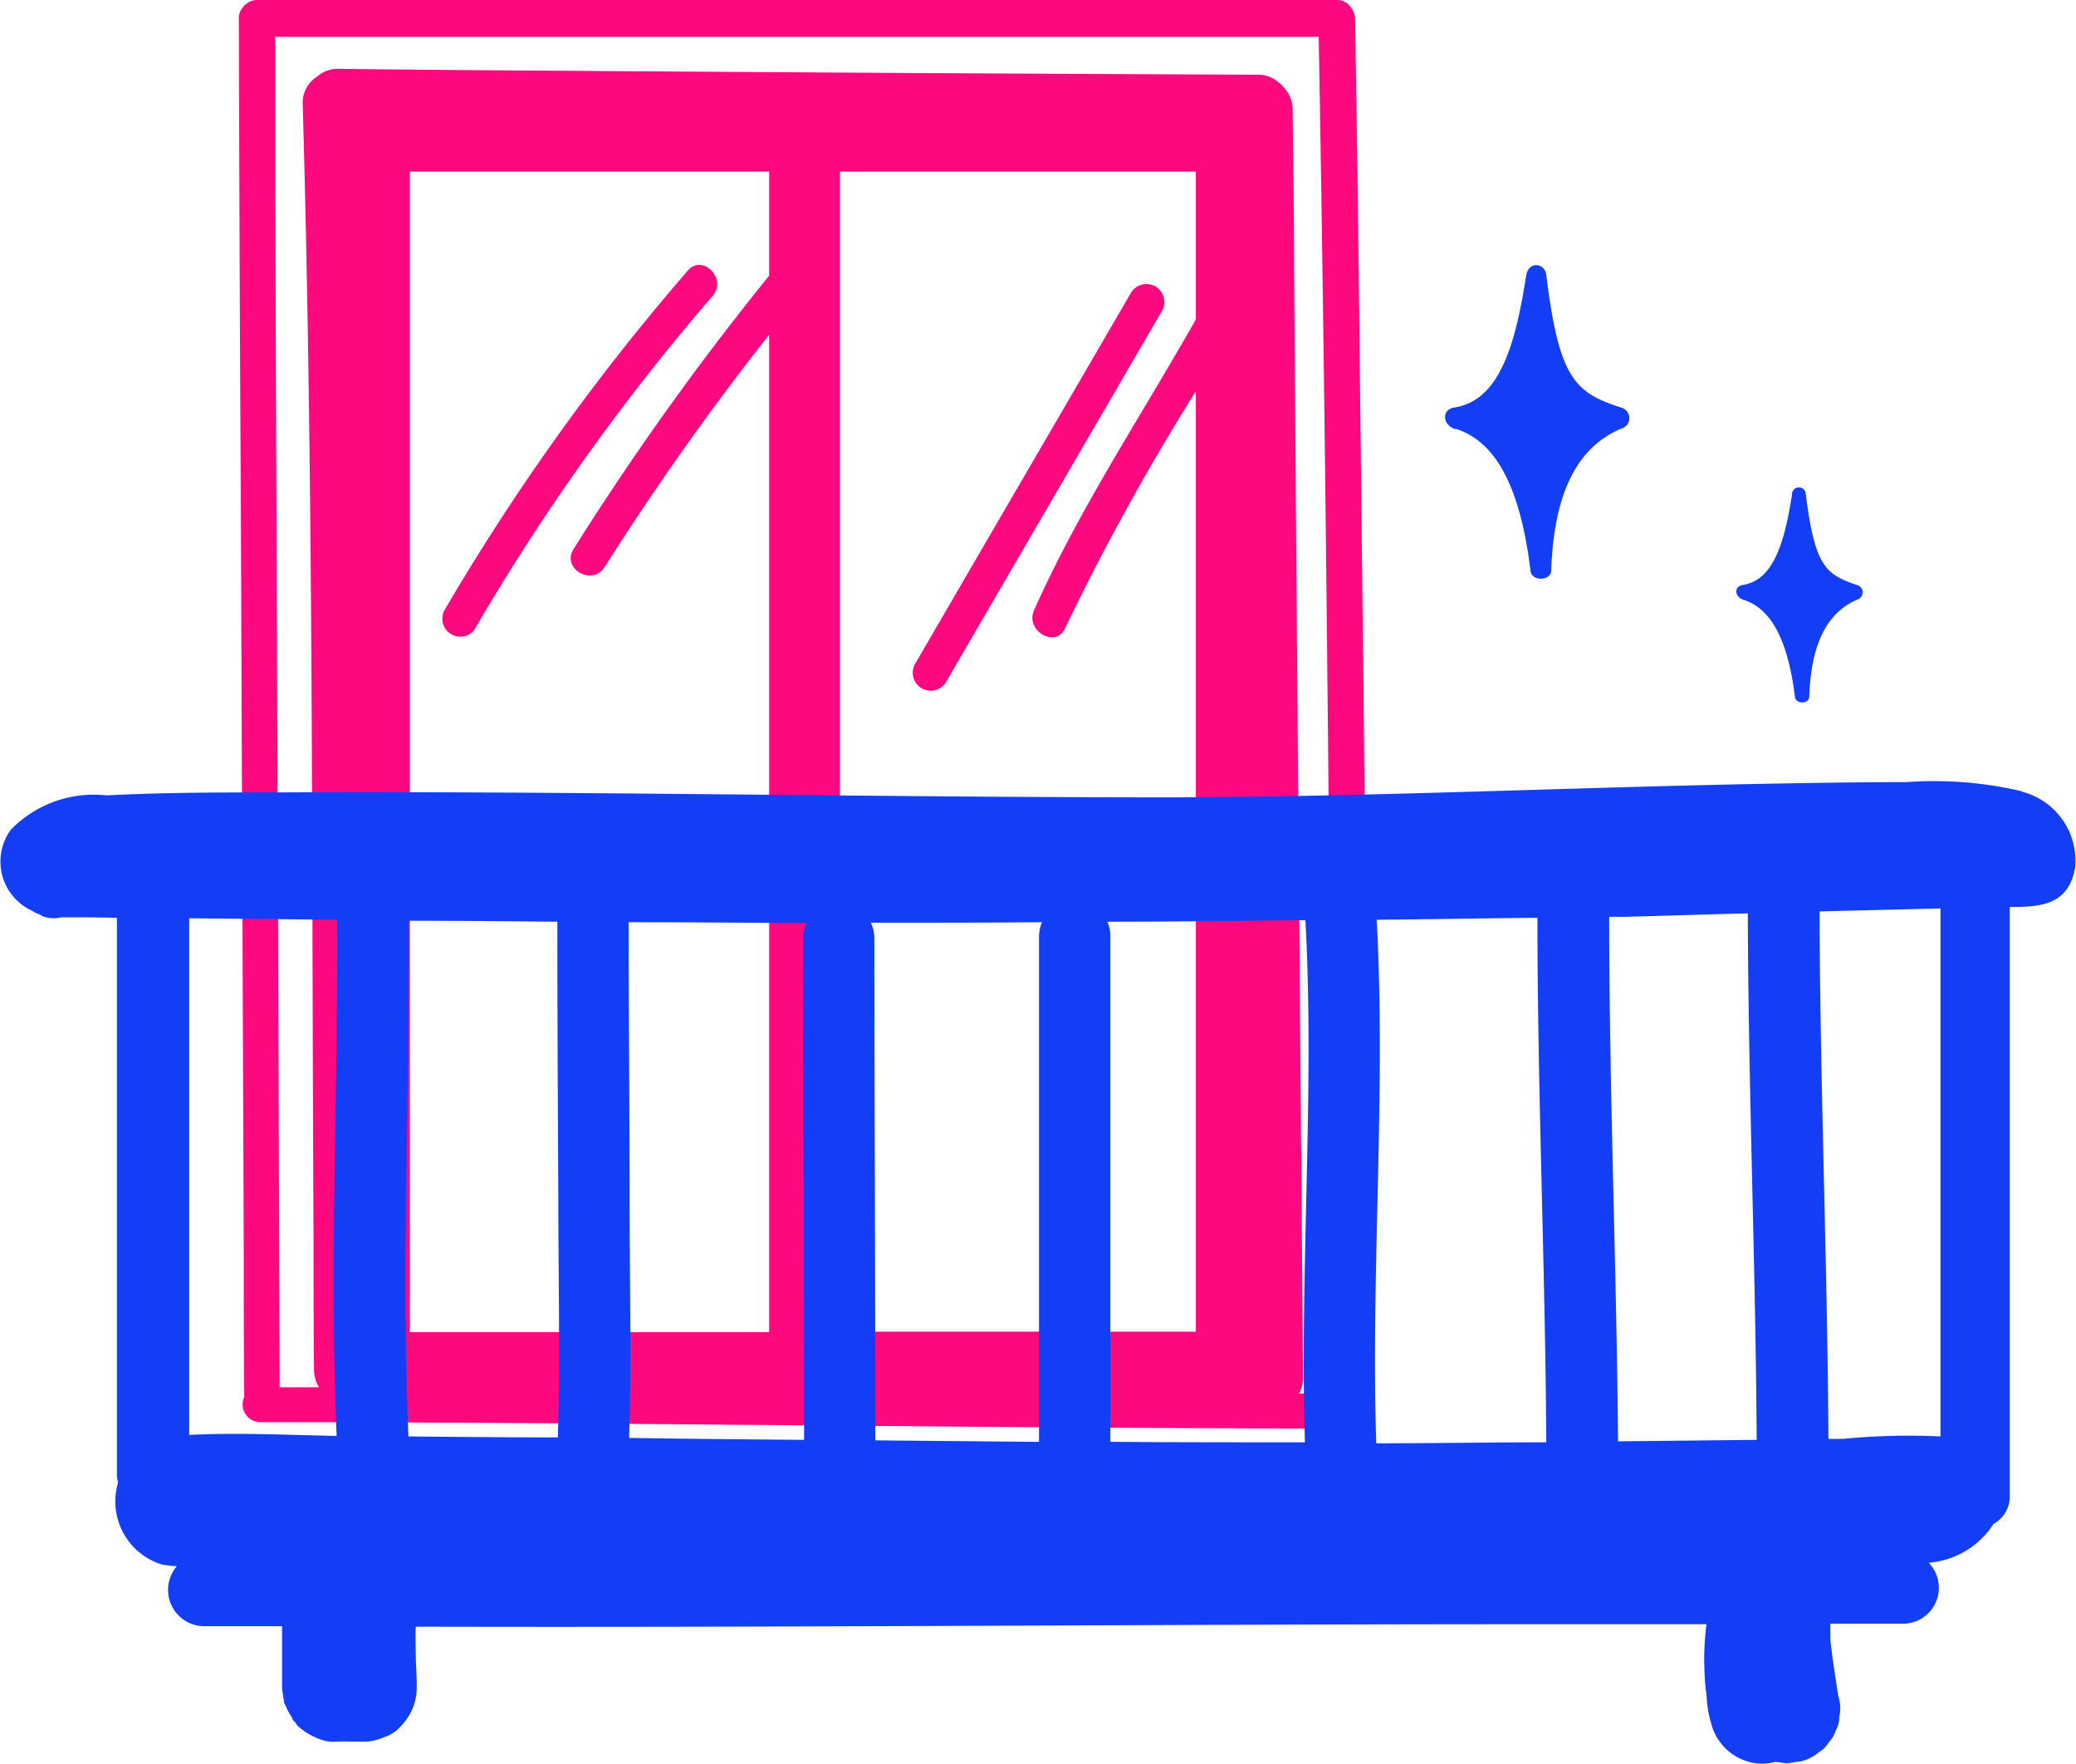
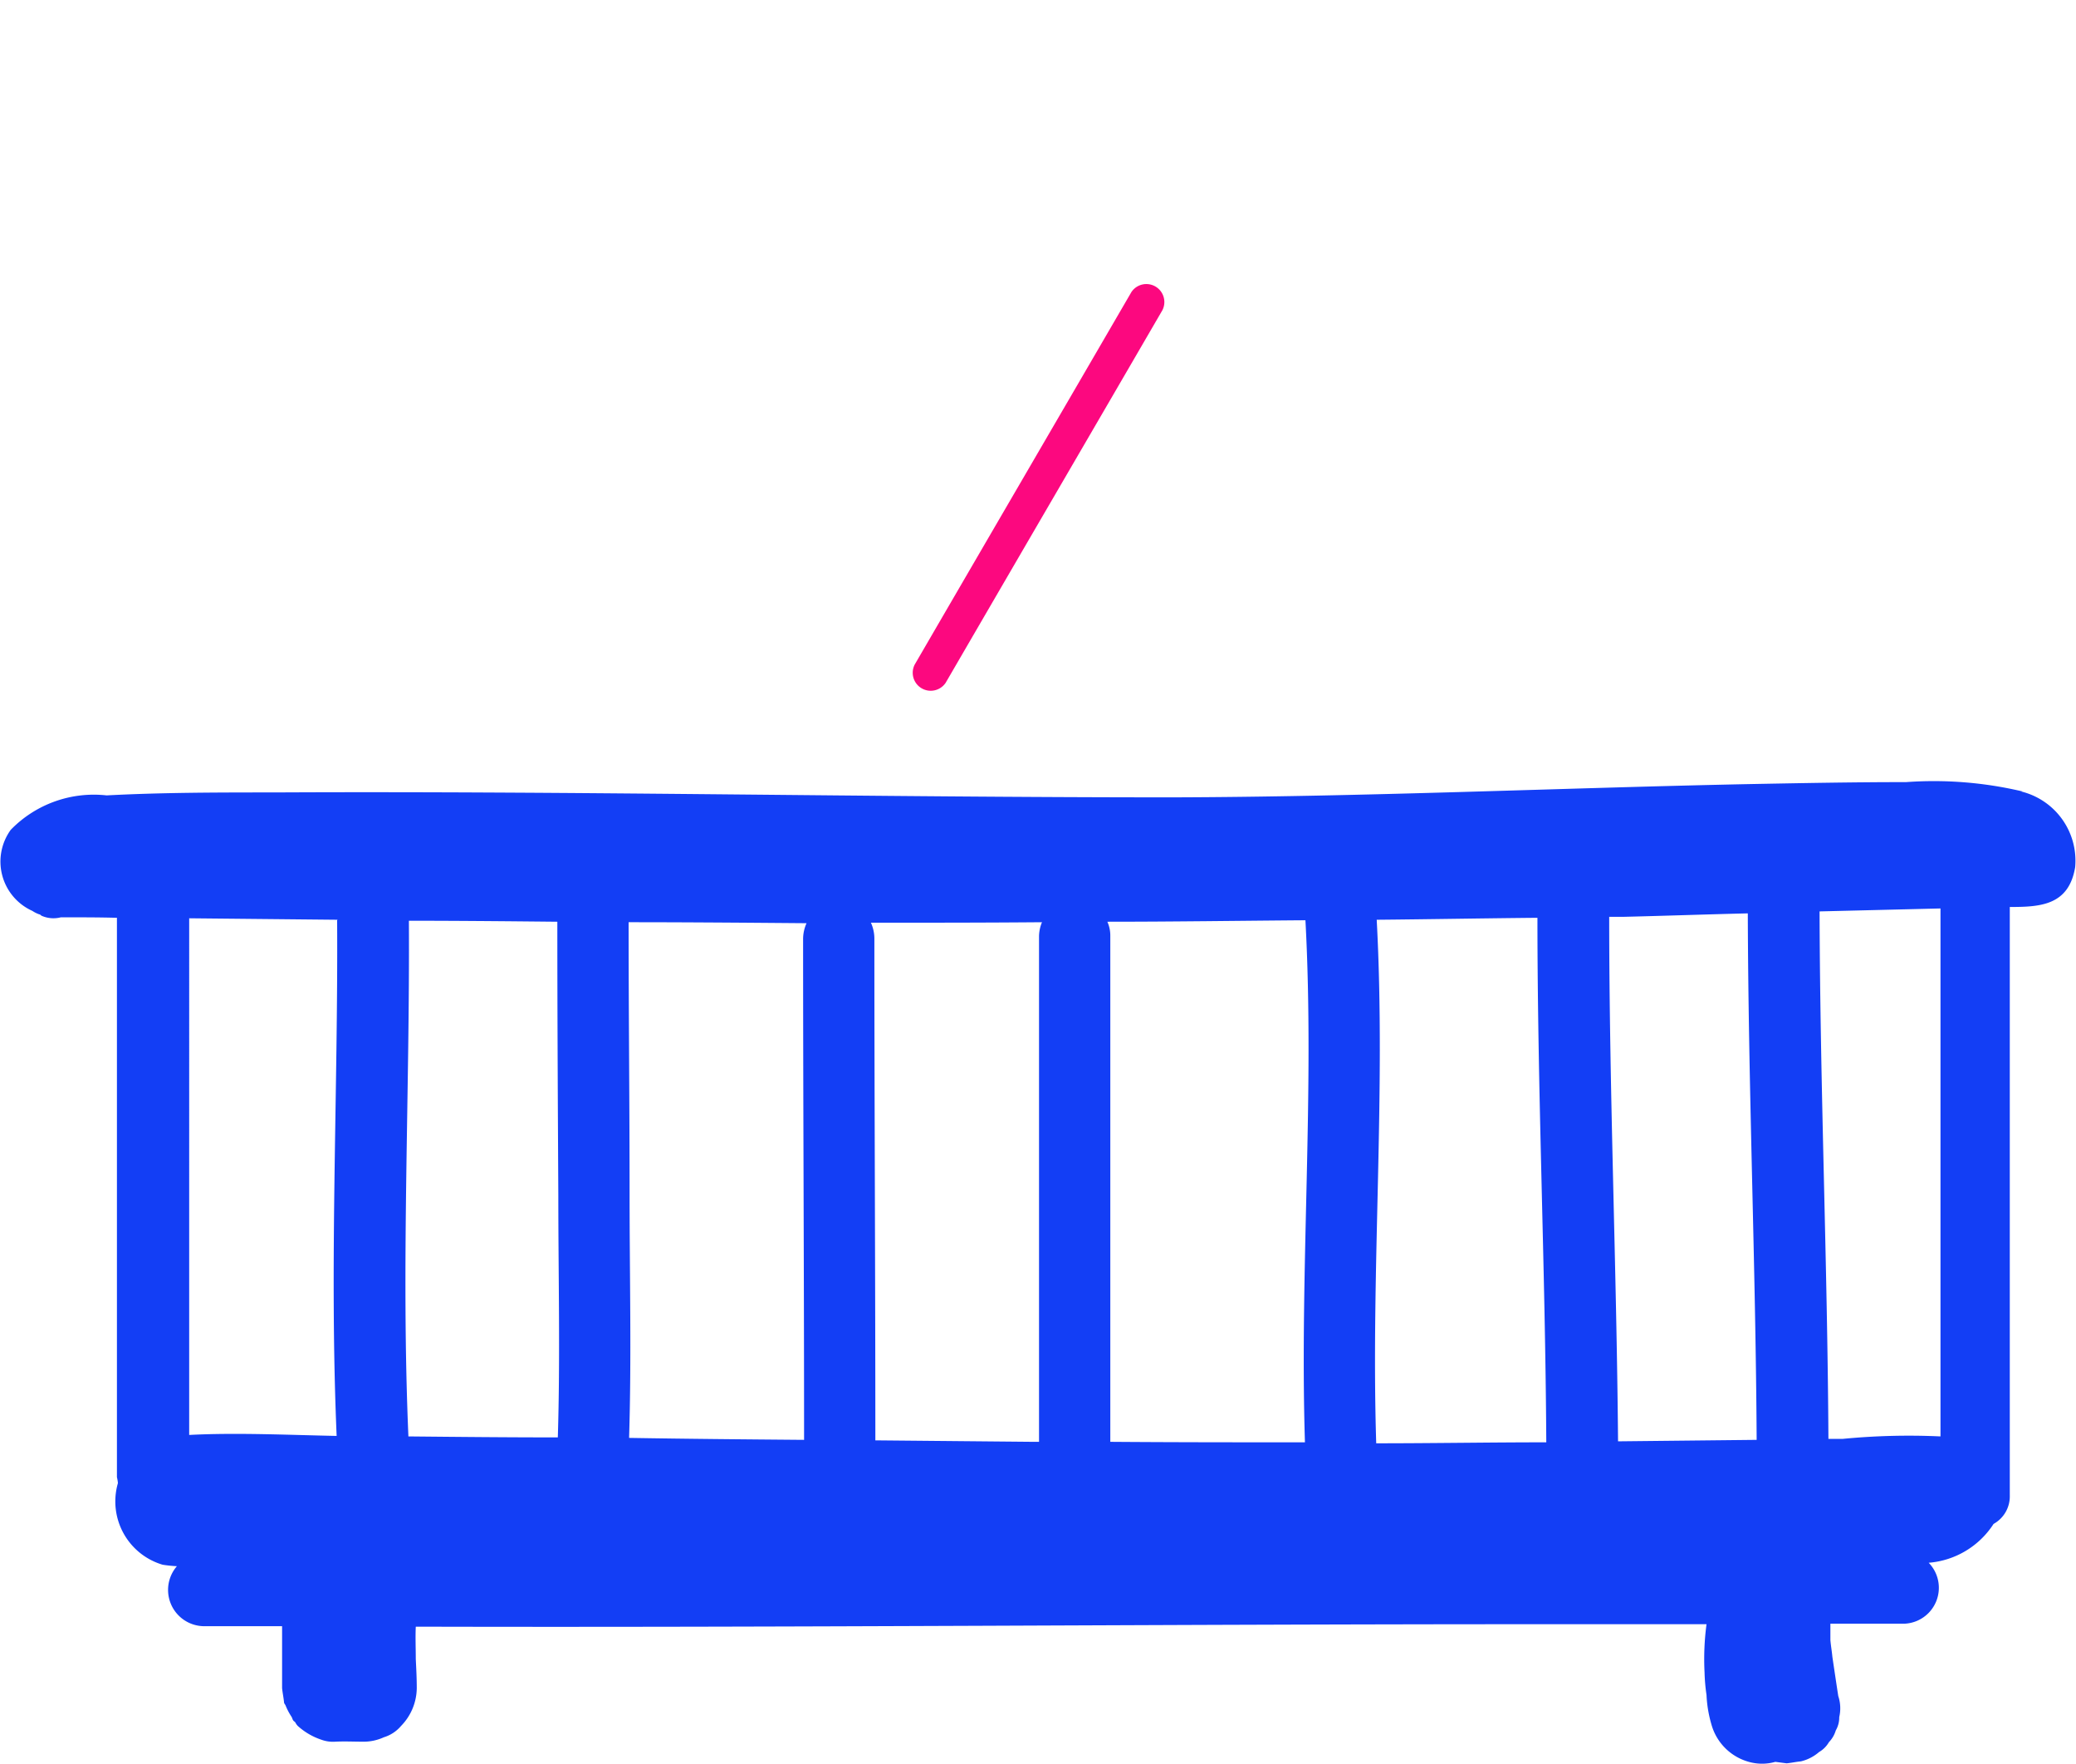
<svg xmlns="http://www.w3.org/2000/svg" width="42.236" height="35.877" viewBox="0 0 42.236 35.877">
  <g id="PICTOS_SITE_CHATEAUGIRON-09" transform="translate(-7.071 -11.32)">
    <g id="Groupe_563" data-name="Groupe 563">
-       <path id="Tracé_32525" data-name="Tracé 32525" d="M16.74,24.1a45.388,45.388,0,0,1,4.83-6.76c.3-.35-.21-.87-.51-.51a46.036,46.036,0,0,0-4.95,6.91.366.366,0,0,0,.63.37Z" fill="#fc087f" />
      <path id="Tracé_32526" data-name="Tracé 32526" d="M26.31,25.21c1.47-2.53,2.94-5.05,4.41-7.58a.366.366,0,0,0-.63-.37c-1.47,2.53-2.94,5.05-4.41,7.58A.366.366,0,0,0,26.31,25.21Z" fill="#fc087f" />
-       <path id="Tracé_32527" data-name="Tracé 32527" d="M34.97,40v-.02q-.12-11.295-.25-22.6c-.02-1.89-.05-3.79-.08-5.68a.39.39,0,0,0-.08-.22.332.332,0,0,0-.29-.16H12.3a.343.343,0,0,0-.23.09c-.01,0-.02.01-.03.02a.031.031,0,0,1-.01.02.331.331,0,0,0-.1.24c.01,3.21.02,6.43.04,9.64q.03,7.68.06,15.37c0,1.12,0,1.95.01,3.04a.36.36,0,0,0,.32.51c7.21,0,15.07.13,22.27.13a.345.345,0,0,0,.35-.39ZM31.51,12.07H33.9c.15,8.33.21,16.67.29,25,0,.87.02,1.73.03,2.6H33.5a.683.683,0,0,0,.08-.34c-.02-2.89-.05-5.79-.07-8.68q-.06-6.93-.11-13.87c0-1.07-.02-2.15-.03-3.22a.654.654,0,0,0-.17-.45c-.02-.02-.03-.04-.05-.06a.138.138,0,0,0-.04-.03.632.632,0,0,0-.47-.18q-7.035-.03-14.06-.08c-1.54-.01-3.08-.02-4.62-.04a.64.64,0,0,0-.44.16.626.626,0,0,0-.29.57c.22,7.7.18,15.41.22,23.11,0,.87,0,1.75.01,2.62a.691.691,0,0,0,.1.36h-.8c-.01-3.07-.02-5.86-.03-8.95q-.03-7.68-.06-15.37V12.07H31.51Zm-.11,5.75c-1.11,1.96-2.37,3.85-3.29,5.91-.19.42.44.79.63.37a49.1,49.1,0,0,1,2.66-4.82V38.41H24.16V14.81H31.4v3.01Zm-8.69-.88a57.109,57.109,0,0,0-3.97,5.55c-.25.4.38.76.63.37a56.051,56.051,0,0,1,3.35-4.73V38.42H15.41V14.81h7.31v2.13Z" fill="#fc087f" />
    </g>
    <g id="Groupe_564" data-name="Groupe 564">
      <path id="Tracé_32528" data-name="Tracé 32528" d="M48.22,27.42a7.844,7.844,0,0,0-2.37-.19c-1.06,0-2.12.02-3.18.04-3.91.08-7.85.26-11.76.27-6.08,0-12.16-.13-18.24-.1-1.14,0-2.29,0-3.43.06a2.356,2.356,0,0,0-1.95.7,1.1,1.1,0,0,0,.44,1.65.611.611,0,0,0,.14.07c.02,0,.03.02.05.03a.6.6,0,0,0,.39.03c.38,0,.76,0,1.14.01V41.37a.707.707,0,0,1,.02.12,1.342,1.342,0,0,0,.91,1.66,2.582,2.582,0,0,0,.29.03.738.738,0,0,0,.53,1.22h1.61v1.26c.01.1.03.19.04.29,0,.02.02.04.03.06a1.267,1.267,0,0,0,.12.23c.02.03.02.06.04.08,0,.01.03.02.04.04s.03.05.05.07a1.35,1.35,0,0,0,.48.28h0a.681.681,0,0,0,.28.04c.19-.01.38,0,.57,0a.99.99,0,0,0,.42-.09.742.742,0,0,0,.35-.23,1.116,1.116,0,0,0,.32-.77c0-.2-.01-.39-.02-.59,0-.22-.01-.44,0-.66,7.6.02,15.21-.05,22.8-.05h3.46a5.36,5.36,0,0,0-.04.98,3.731,3.731,0,0,0,.04.46,2.51,2.51,0,0,0,.1.6,1.092,1.092,0,0,0,.76.76.99.99,0,0,0,.54,0l.23.03c.1-.01.19-.03.29-.04a.872.872,0,0,0,.37-.19.548.548,0,0,0,.2-.2.585.585,0,0,0,.14-.24.519.519,0,0,0,.07-.27.788.788,0,0,0-.02-.43c-.04-.26-.08-.53-.12-.8-.01-.11-.03-.22-.04-.34v-.33h1.5a.731.731,0,0,0,.5-1.24,1.735,1.735,0,0,0,1.32-.79.64.64,0,0,0,.33-.58V29.77c.62,0,1.2-.03,1.33-.81a1.45,1.45,0,0,0-1.1-1.54ZM35.07,40.68c-.11-3.55.2-7.11.01-10.65,1.09-.01,2.18-.03,3.27-.04,0,3.56.16,7.11.18,10.67C37.37,40.66,36.22,40.68,35.07,40.68Zm-5.41-.02V30.36a.684.684,0,0,0-.06-.29c1.34,0,2.69-.02,4.03-.03.19,3.53-.12,7.09-.01,10.62-1.32,0-2.64,0-3.96-.01Zm-1.45-10.3V40.65h-.12l-3.21-.03c0-3.4-.02-6.81-.02-10.21a.793.793,0,0,0-.07-.32c1.16,0,2.32,0,3.48-.01a.771.771,0,0,0-.06.28ZM23.43,40.61c-1.19-.01-2.38-.02-3.56-.04.05-1.64.01-3.29.01-4.93,0-1.85-.02-3.71-.02-5.56,1.21,0,2.41.01,3.62.02a.793.793,0,0,0-.07.32c0,3.4.02,6.8.02,10.2Zm16.56.03c-.03-3.56-.18-7.12-.18-10.67h.3c.84-.02,1.68-.05,2.52-.07.01,3.57.16,7.14.18,10.71l-2.83.03ZM18.41,30.07c0,1.86.01,3.71.02,5.57,0,1.64.04,3.28-.01,4.92-1.01,0-2.03-.01-3.04-.02-.15-3.5.03-6.99.01-10.49,1.01,0,2.01.01,3.02.02ZM46.55,40.54a13.978,13.978,0,0,0-1.99.05h-.29c-.02-3.58-.17-7.15-.18-10.73l2.46-.06V40.55ZM13.93,30.04c.02,3.5-.16,6.99-.01,10.49-1-.02-2.03-.07-3-.02V30l3.02.03Z" fill="#133ef5" />
-       <path id="Tracé_32529" data-name="Tracé 32529" d="M36.68,20.04c.73.23,1.3,1,1.53,2.9.03.21.41.2.42-.01.06-1.75.63-2.55,1.42-2.89a.221.221,0,0,0,0-.43c-.92-.3-1.26-.56-1.52-2.7-.03-.24-.36-.29-.41.02-.23,1.49-.57,2.54-1.46,2.68-.27.04-.24.36.02.44Z" fill="#133ef5" />
-       <path id="Tracé_32530" data-name="Tracé 32530" d="M42.54,23.52c.5.16.89.69,1.05,1.98.02.15.28.14.29,0,.04-1.2.43-1.74.97-1.98a.155.155,0,0,0,0-.3c-.63-.21-.86-.38-1.04-1.85a.14.14,0,0,0-.28.01c-.16,1.02-.39,1.74-1,1.84C42.34,23.25,42.36,23.46,42.54,23.52Z" fill="#133ef5" />
    </g>
  </g>
</svg>